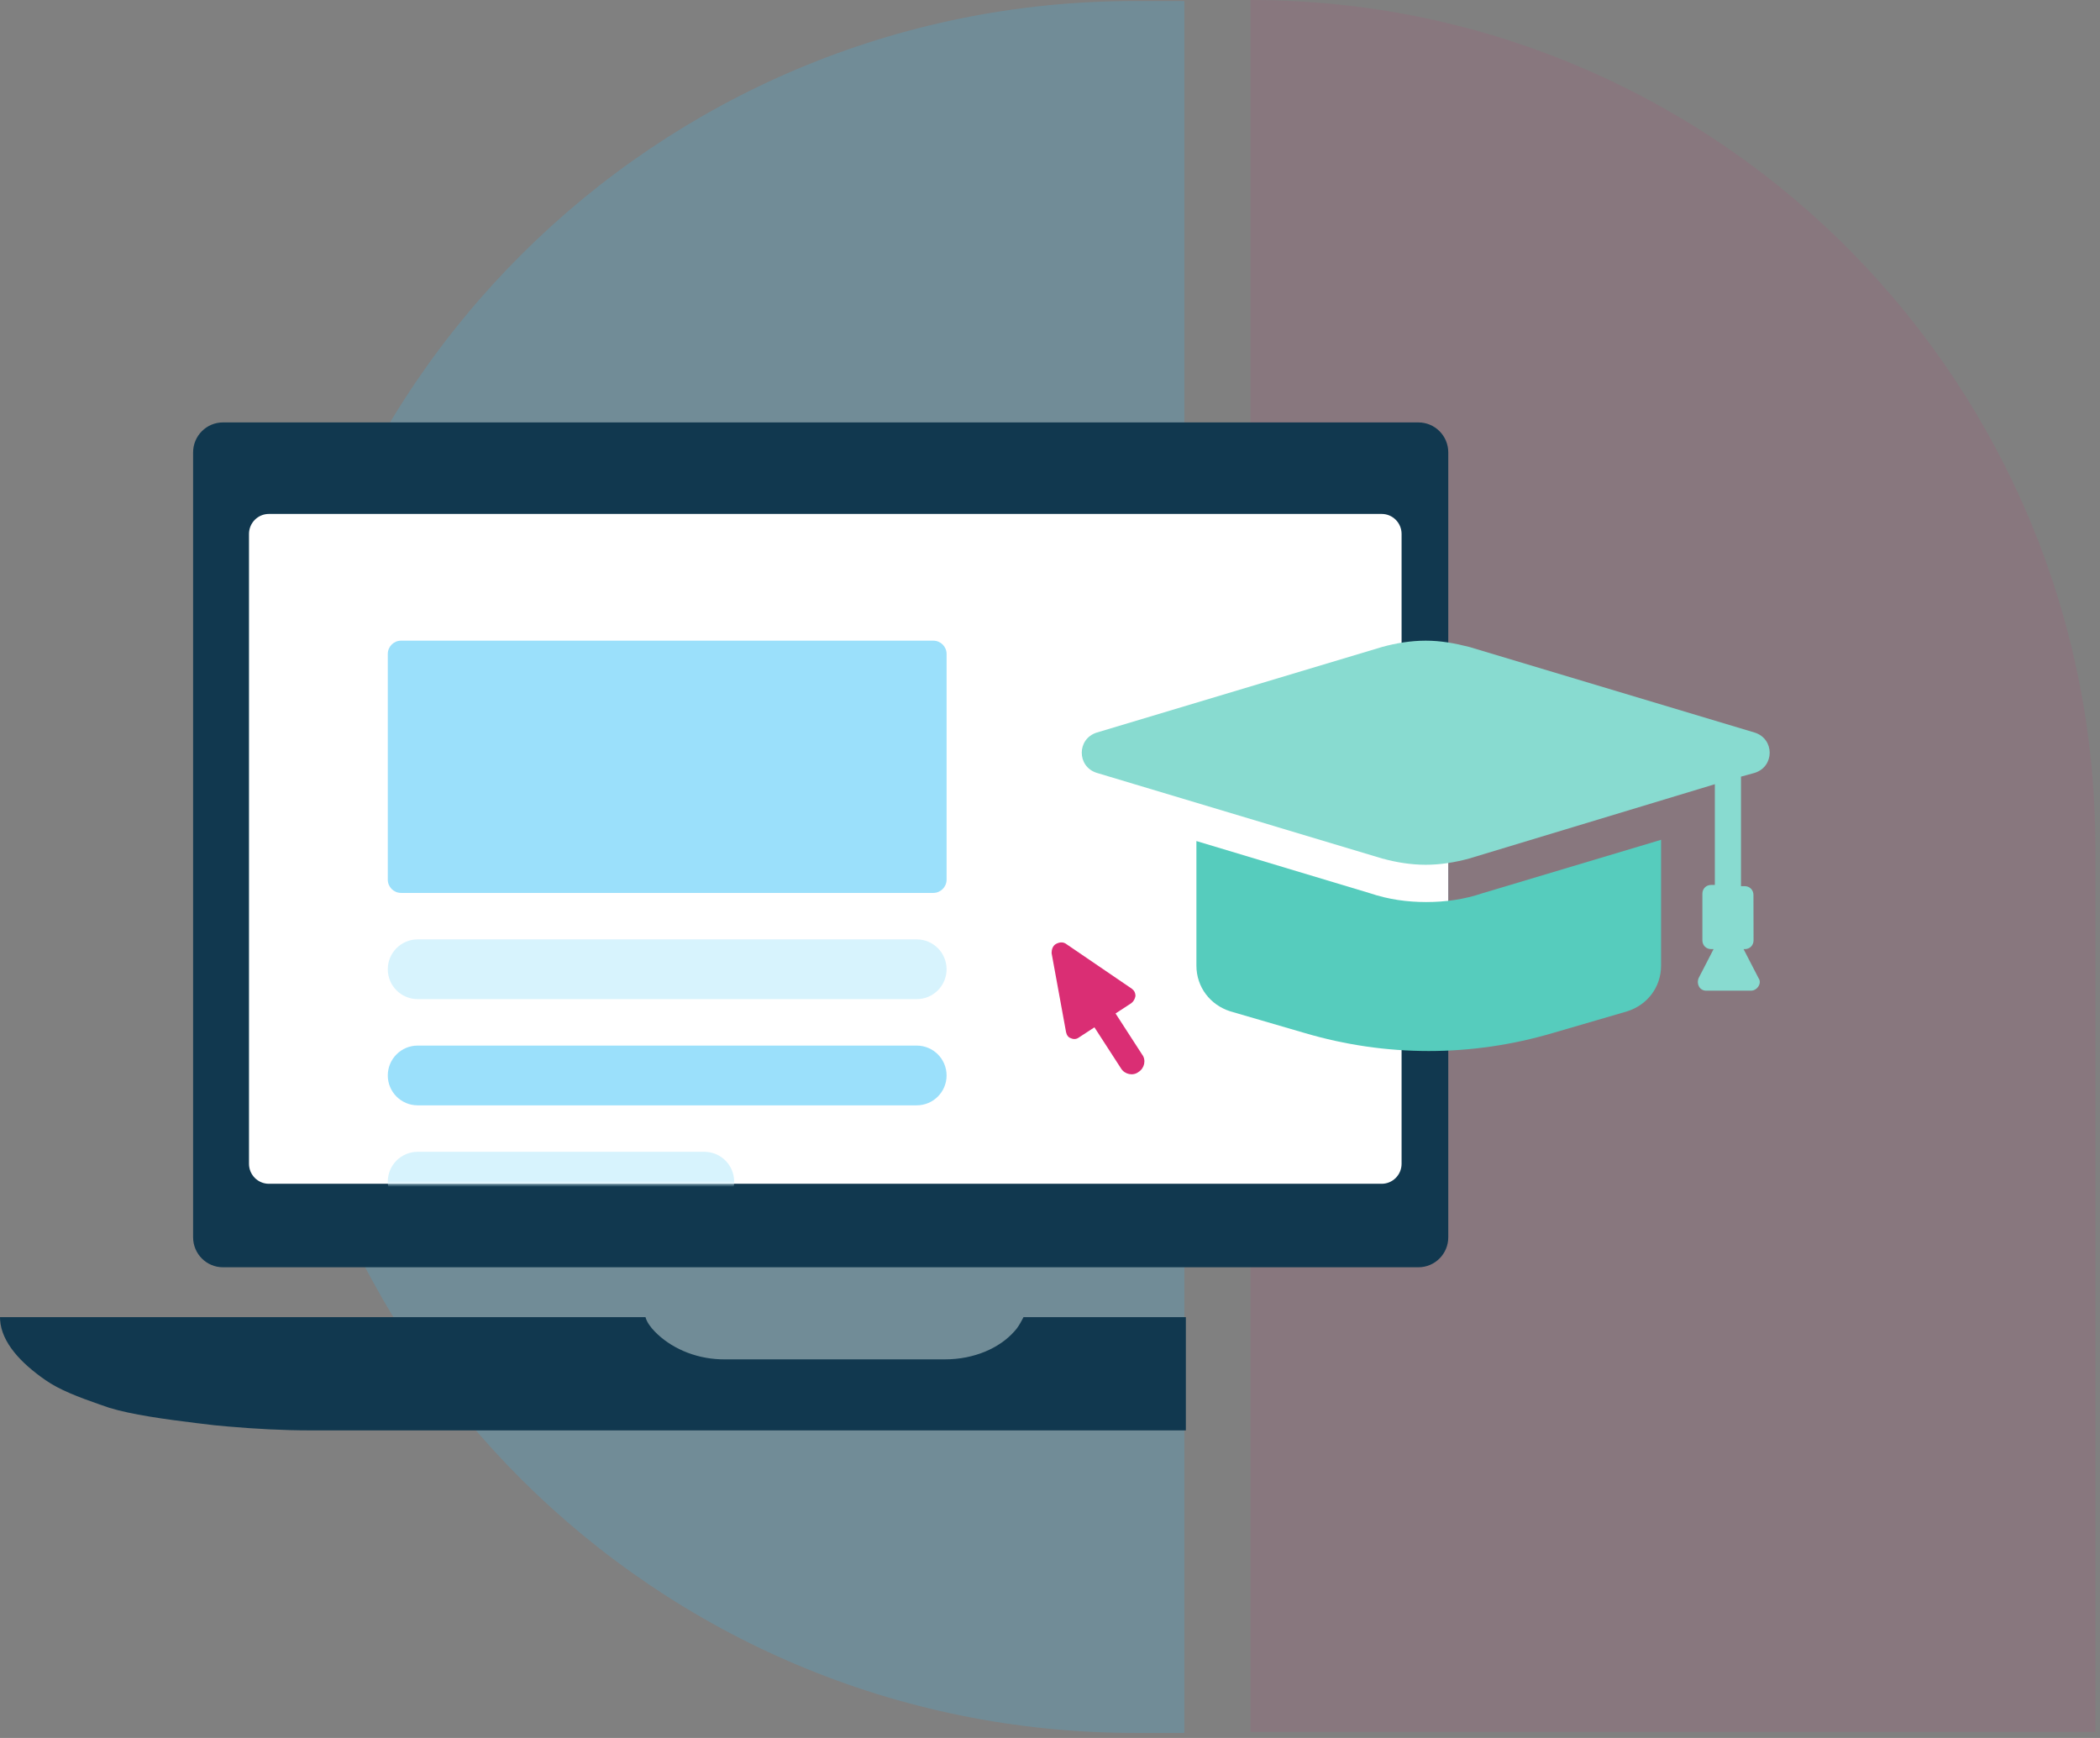
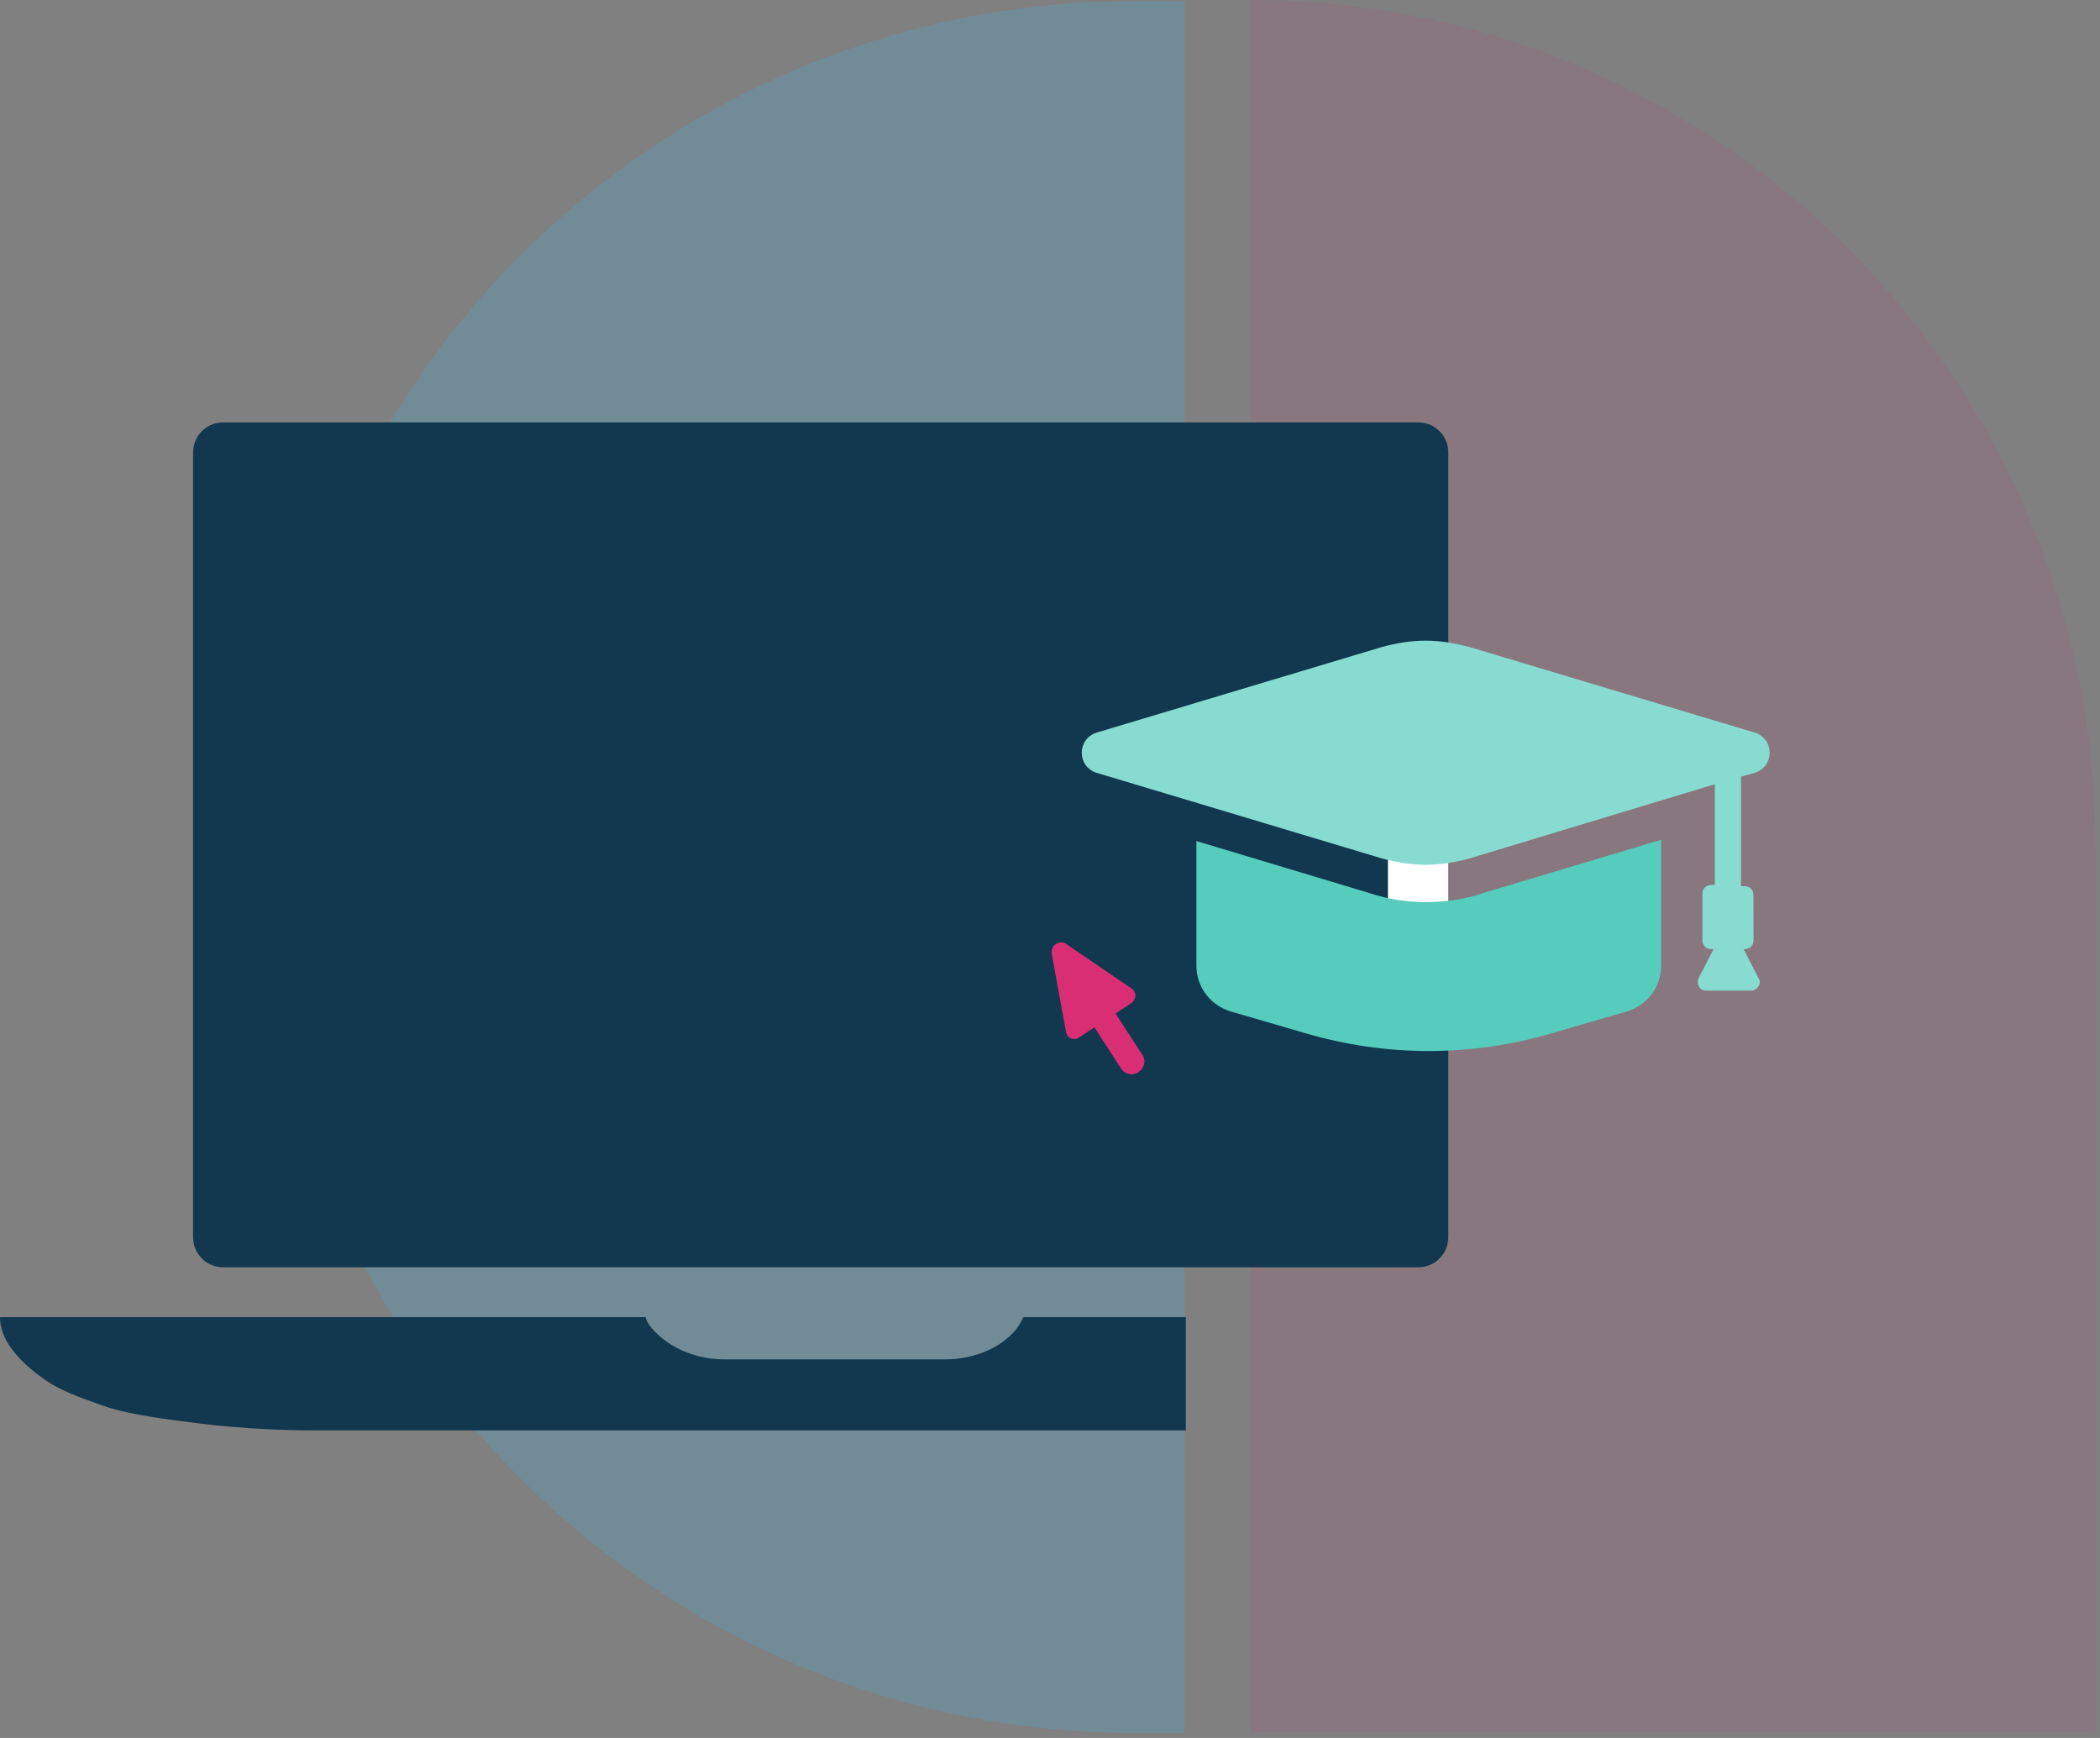
<svg xmlns="http://www.w3.org/2000/svg" xmlns:xlink="http://www.w3.org/1999/xlink" width="348px" height="288px" viewBox="0 0 348 288">
  <rect x="0" y="0" width="348" height="288" fill="#808080" stroke="none" />
  <title>Mel-Uni Folio Banner</title>
  <desc>Created with Sketch.</desc>
  <defs>
-     <path d="M3.298,0 L187.702,0 C189.524,0 191,1.484 191,3.314 L191,107.686 C191,109.516 189.524,111 187.702,111 L3.298,111 C1.476,111 0,109.516 0,107.686 L0,3.314 C0,1.484 1.476,0 3.298,0 Z" id="path-1" />
-   </defs>
+     </defs>
  <g id="Folio-contents" stroke="none" stroke-width="1" fill="none" fill-rule="evenodd">
    <g id="Mel-Uni" transform="translate(-861, -244)">
      <g id="Mel-Uni-Folio-Banner" transform="translate(861, 244)">
        <path d="M207.238,0 L207.238,287 L347.238,287 L347.238,140.554 C347.238,63.704 285.805,1.26 209.553,0.019 L207.238,0 Z" id="Mask-Copy-2" fill="#DA2E74" opacity="0.1" />
        <path d="M44.262,143.665 C44.262,64.412 108.656,0.165 188.09,0.165 L196.262,0.165 L196.262,287.165 L188.09,287.165 C108.656,287.165 44.262,222.918 44.262,143.665 Z" id="Mask" fill="#38C2F7" opacity="0.2" />
        <path d="M36.949,70 L235.051,70 C237.784,70 240,72.225 240,74.969 L240,205.031 C240,207.775 237.784,210 235.051,210 L36.949,210 C34.216,210 32,207.775 32,205.031 L32,74.969 C32,72.225 34.216,70 36.949,70 Z" id="Rectangle" fill="#11384F" />
        <g id="Group-11" transform="translate(41.262, 85.165)">
          <mask id="mask-2" fill="white">
            <use xlink:href="#path-1" />
          </mask>
          <use id="Mask" fill="#FFFFFF" xlink:href="#path-1" />
          <g mask="url(#mask-2)">
            <g transform="translate(23, 21)">
-               <path d="M2.2,0 L90.4,0 C91.615,0 92.6,0.985 92.6,2.2 L92.6,39.6 C92.6,40.815 91.615,41.8 90.4,41.8 L2.2,41.8 C0.985,41.8 0,40.815 0,39.6 L0,2.2 C0,0.985 0.985,0 2.2,0 Z" id="Rectangle-Copy-4" fill="#9BE0FB" />
-               <path d="M4.95,67.1 L87.65,67.1 C90.384,67.1 92.6,69.316 92.6,72.05 C92.6,74.784 90.384,77 87.65,77 L4.95,77 C2.216,77 0,74.784 0,72.05 C0,69.316 2.216,67.1 4.95,67.1 Z" id="Rectangle-Copy" fill="#9BE0FB" />
-               <path d="M4.95,49.5 L87.65,49.5 C90.384,49.5 92.6,51.716 92.6,54.45 C92.6,57.184 90.384,59.4 87.65,59.4 L4.95,59.4 C2.216,59.4 0,57.184 0,54.45 C0,51.716 2.216,49.5 4.95,49.5 Z" id="Rectangle-Copy-5" fill="#D7F3FD" />
+               <path d="M2.2,0 L90.4,0 C91.615,0 92.6,0.985 92.6,2.2 C92.6,40.815 91.615,41.8 90.4,41.8 L2.2,41.8 C0.985,41.8 0,40.815 0,39.6 L0,2.2 C0,0.985 0.985,0 2.2,0 Z" id="Rectangle-Copy-4" fill="#9BE0FB" />
              <path d="M4.95,84.7 L52.45,84.7 C55.184,84.7 57.4,86.916 57.4,89.65 C57.4,92.384 55.184,94.6 52.45,94.6 L4.95,94.6 C2.216,94.6 0,92.384 0,89.65 C0,86.916 2.216,84.7 4.95,84.7 Z" id="Rectangle-Copy-3" fill="#D7F3FD" />
            </g>
          </g>
        </g>
        <path d="M106.968,218.269 C107.188,219.121 107.85,219.974 108.511,220.656 C111.043,223.267 114.987,225.097 119.379,225.251 L119.98,225.261 L156.593,225.261 C161.445,225.261 165.636,223.385 168.062,220.656 C168.613,220.088 169.011,219.401 169.384,218.694 L169.606,218.269 L196.511,218.269 L196.511,237.028 L51.389,237.029 C46.852,237.029 42.315,236.779 37.778,236.385 L35.509,236.176 L32.534,235.82 C27.428,235.196 21.761,234.414 18.085,233.277 L16.5,232.73 C13.08,231.54 9.792,230.298 7.499,228.672 C3.464,225.88 0.246,222.456 0.013,218.703 L-2.55795385e-13,218.269 L106.968,218.269 Z" id="Path" fill="#11384F" />
        <polygon id="Rectangle" fill="#FFFFFF" points="230 111 240 111 240 169 230 169" />
        <g id="Group-5" transform="translate(179.262, 106.165)">
          <path d="M57.09,43.314 C53.968,43.314 50.846,42.894 47.724,41.841 L19,33.205 L19,53.841 C19,57.419 21.293,60.372 24.618,61.424 L36.894,65.002 C50.423,68.999 64.577,68.999 78.106,65.002 L90.382,61.424 C93.716,60.372 96,57.427 96,53.841 L96,33 L66.448,41.841 C63.334,42.894 60.212,43.314 57.09,43.314 L57.09,43.314 Z" id="Fill-4" fill="#56CCBD" />
          <path d="M111.519,21.906 C114.827,20.863 114.827,16.275 111.519,15.231 L64.228,1.043 C61.752,0.416 59.477,0 57,0 C54.523,0 52.047,0.416 49.772,1.043 L2.481,15.231 C-0.827,16.275 -0.827,20.863 2.481,21.906 L49.772,36.094 C52.047,36.722 54.523,37.137 57,37.137 C59.477,37.137 61.953,36.722 64.228,36.094 L104.912,23.788 L104.912,40.479 L104.291,40.479 C103.468,40.479 102.847,41.106 102.847,41.937 L102.847,49.655 C102.847,50.486 103.468,51.114 104.291,51.114 L104.703,51.114 L102.226,55.914 C101.814,56.957 102.436,58 103.468,58 L110.907,58 C111.939,58 112.762,56.745 112.149,55.914 L109.672,51.114 L109.882,51.114 C110.705,51.114 111.326,50.486 111.326,49.655 L111.31,42.141 C111.31,41.31 110.689,40.682 109.866,40.682 L109.245,40.682 L109.245,22.533 L111.519,21.906 Z" id="Fill-5" fill="#88DBD0" />
        </g>
        <path d="M174.961,156.437 C174.461,156.738 174.262,157.336 174.262,157.937 L176.66,171.039 C176.762,171.539 177.059,171.938 177.461,172.039 C177.859,172.239 178.359,172.239 178.762,171.938 L181.363,170.239 L185.762,177.039 C186.363,178.039 187.762,178.34 188.66,177.641 C189.66,177.039 189.961,175.641 189.262,174.743 L184.863,167.942 L187.465,166.243 C187.863,165.942 188.066,165.543 188.164,165.043 C188.164,164.543 187.965,164.145 187.563,163.844 L176.563,156.344 C175.859,155.938 175.16,156.336 174.961,156.438 L174.961,156.437 Z" id="Fill-3" fill="#DA2E74" />
      </g>
    </g>
  </g>
</svg>